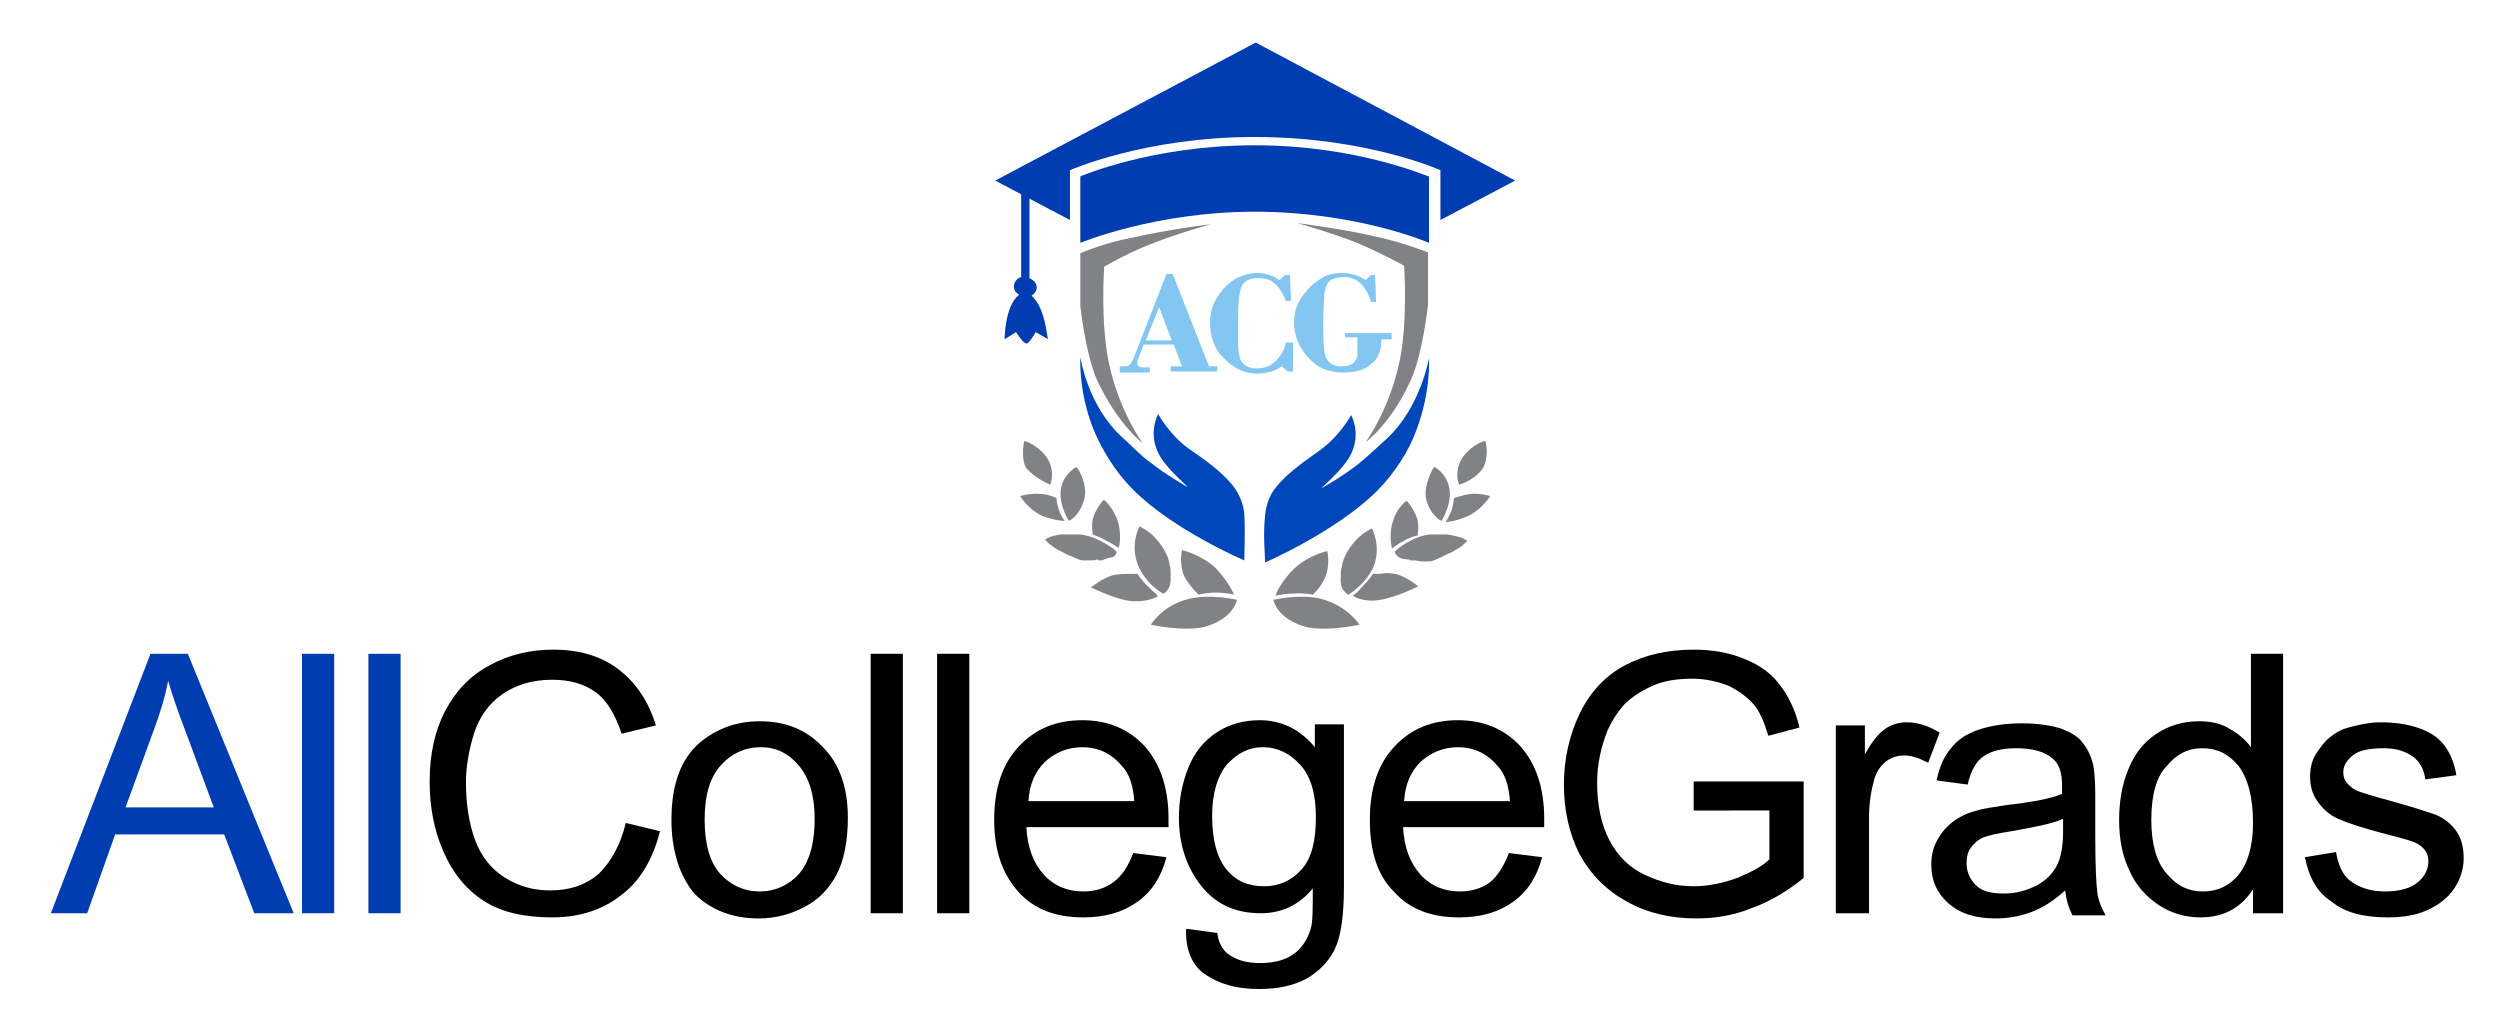
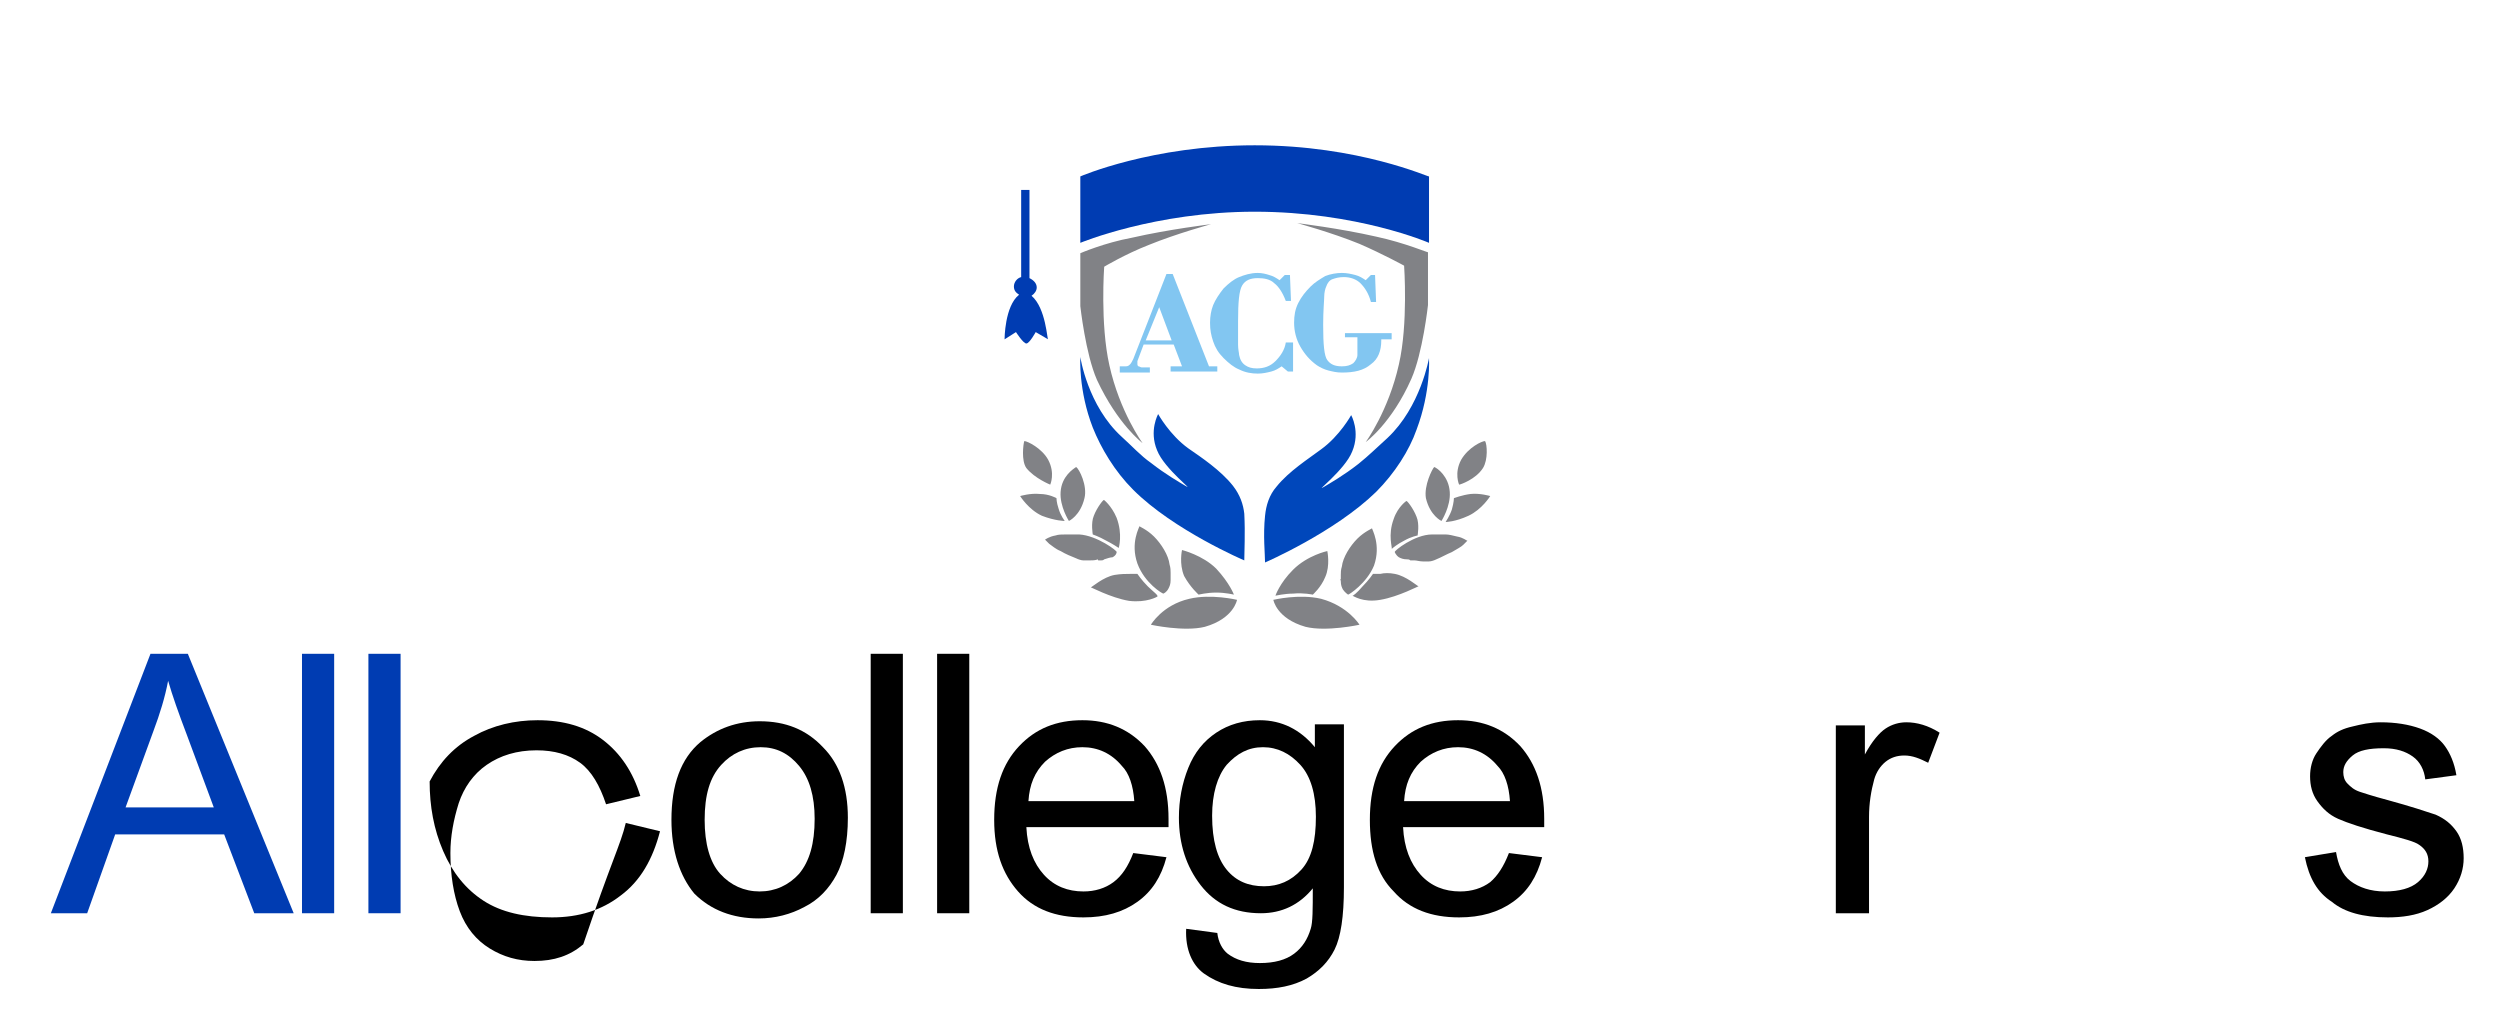
<svg xmlns="http://www.w3.org/2000/svg" version="1.1" x="0px" y="0px" viewBox="0 0 240.9 98.4" style="enable-background:new 0 0 240.9 98.4;" xml:space="preserve">
  <style type="text/css">
	.st0{fill:#0047BB;}
	.st1{fill:#003CB2;}
	.st2{fill:#818286;}
	.st3{fill:#82C6F1;}
</style>
  <g id="Group_1_1_">
    <g id="Rectangle_4_copy">
      <g>
        <path class="st0" d="M118.8,46.8c-1.2-1.5-3-2.7-4.3-3.6c-1.8-1.3-2.9-3.3-2.9-3.3s-0.9,1.6-0.1,3.5c0.7,1.8,3.8,4.1,2.7,3.4     c-0.5-0.3-1.9-1.1-3.3-2.2c-1-0.7-1.8-1.6-2.8-2.5c-3.3-3-4-7.7-4-7.7s-0.2,3.2,1.2,6.8c0.8,2,2.1,4.2,3.9,6     c3.9,3.9,10.7,6.8,10.7,6.8c0-0.8,0.1-2.6,0-4.5C119.8,48.6,119.5,47.7,118.8,46.8z M137.7,34.5c0,0-0.8,4.7-4,7.7     c-1,0.9-1.8,1.7-2.8,2.5c-1.4,1.1-2.8,1.9-3.3,2.2c-1.1,0.7,2-1.6,2.7-3.4c0.8-1.9-0.1-3.5-0.1-3.5s-1.1,2-2.9,3.3     c-1.2,0.9-3.1,2.1-4.3,3.6c-0.7,0.8-1,1.8-1.1,2.8c-0.2,1.9,0,3.7,0,4.5c0,0,6.7-2.9,10.7-6.8c1.8-1.8,3.2-4,3.9-6     C137.9,37.7,137.7,34.5,137.7,34.5z" />
      </g>
    </g>
    <g id="Rectangle_2">
      <g>
        <path class="st1" d="M120.9,14c-9.9,0-16.8,3-16.8,3v6.4c0,0,7.2-3,16.8-3c9.9,0,16.8,3,16.8,3v-6.4C137.7,17.1,131,14,120.9,14z     " />
      </g>
    </g>
    <g id="Rectangle_2_copy">
      <g>
-         <path class="st1" d="M103.1,16.4c0,0,7.2-3.2,17.8-3.2c10.8,0,17.9,3.2,17.9,3.2v4.8l7.2-3.8L121,4.1L95.9,17.4l7.2,3.8V16.4z" />
-       </g>
+         </g>
    </g>
    <g id="Ellipse_1">
      <g>
        <path class="st1" d="M99.4,28.5c0.3-0.2,0.5-0.5,0.5-0.8c0-0.4-0.3-0.7-0.7-0.9v-8.5h-0.8v8.4c-0.4,0.1-0.7,0.5-0.7,0.9     c0,0.4,0.2,0.6,0.5,0.8c-1.4,1.1-1.4,4.3-1.4,4.3l1.1-0.7c0,0,0.7,1.1,1,1.1s0.9-1.1,0.9-1.1l1.2,0.7     C100.9,32.8,100.8,29.7,99.4,28.5z" />
      </g>
    </g>
    <g id="Rectangle_3_copy">
      <g>
        <path class="st2" d="M104.1,24.4v5.1c0,0,0.5,4.6,1.6,7.1c2,4.3,4.4,6.1,4.4,6.1s-2.2-3-3.2-7.5c-0.9-4-0.5-9.5-0.5-9.5     s2-1.2,4.3-2.1c2.7-1.1,6-2,6-2s-4.1,0.5-7.6,1.3C106.4,23.4,104.1,24.4,104.1,24.4z M132.6,22.8c-3.5-0.8-7.6-1.3-7.6-1.3     s3.3,0.9,6,2c2.3,1,4.3,2.1,4.3,2.1s0.4,5.6-0.5,9.5c-1,4.5-3.2,7.5-3.2,7.5s2.5-1.8,4.4-6.1c1.1-2.5,1.6-7.1,1.6-7.1v-5.1     C137.7,24.4,135.4,23.4,132.6,22.8z" />
      </g>
    </g>
    <g id="Rectangle_5_copy_4">
      <g>
        <path class="st2" d="M115.5,57.3c0,0,0.8-0.2,1.7-0.2c0.9,0,1.7,0.2,1.7,0.2c0,0-0.4-1.1-1.7-2.5c-1.3-1.3-3.3-1.8-3.3-1.8     s-0.3,1.3,0.2,2.5C114.7,56.6,115.5,57.3,115.5,57.3z M114.6,57.7c-2.6,0.6-3.7,2.5-3.7,2.5s3.2,0.7,5.2,0.2     c2.8-0.8,3.1-2.6,3.1-2.6C119.2,57.8,116.7,57.2,114.6,57.7z M102.6,50.2c0,0-0.4-0.5-0.6-1.2c-0.2-0.6-0.2-1-0.2-1     s-0.7-0.4-1.6-0.4c-0.9-0.1-1.9,0.2-1.9,0.2s0.8,1.3,2.1,1.9C101.7,50.2,102.6,50.2,102.6,50.2z M104.5,48c0.3-1.2-0.5-2.8-0.8-3     c-0.3,0.2-1.4,0.9-1.5,2.4c-0.1,1.4,0.8,2.8,0.8,2.8C103,50.2,104.1,49.7,104.5,48z M101.2,46.7c0,0,0.5-1.1-0.2-2.4     c-0.6-1.1-2-1.8-2.3-1.8c-0.1,0.3-0.3,1.9,0.2,2.6C99.7,46.1,101.2,46.7,101.2,46.7z M110.6,56.5c-0.6-0.6-1-1.2-1-1.2     c0,0-0.1,0-0.2,0c-0.1,0-0.1,0-0.2,0c-0.1,0-0.2,0-0.3,0c-0.4,0-0.9,0-1.5,0.1c-1.1,0.2-2.2,1.2-2.3,1.2c-0.1-0.1,1.9,1,3.7,1.3     c1.7,0.2,2.7-0.4,2.7-0.4C111.7,57.4,111.1,57,110.6,56.5z M112.1,57.2c0,0,0.3-0.1,0.5-0.5c0.1-0.2,0.2-0.4,0.2-0.8     c0-0.1,0-0.2,0-0.3c0-0.1,0-0.1,0-0.2c0-0.1,0-0.1,0-0.2c0-0.2,0-0.5-0.1-0.8c-0.1-0.9-0.8-2-1.5-2.7c-0.7-0.7-1.5-1-1.4-1     c0,0.1-0.9,1.6-0.2,3.6C110.3,56.2,112,57.2,112.1,57.2z M106.6,52.1c0.6,0.3,1.2,0.7,1.2,0.7c0,0,0.4-1.3-0.2-2.9     c-0.5-1.2-1.3-1.8-1.2-1.7c0-0.2-0.7,0.7-1,1.5c-0.3,0.7-0.1,1.8-0.1,1.8S105.9,51.7,106.6,52.1z M100.6,52     C100.6,52,100.6,52,100.6,52C100.6,52.1,100.6,52.1,100.6,52C100.6,52.1,100.6,52,100.6,52C100.6,52,100.6,52,100.6,52z      M105.9,54c0.1,0,0.1,0,0.2,0c0.1,0,0.2,0,0.3-0.1c0.3-0.1,0.6-0.2,0.8-0.2c0.4-0.2,0.4-0.5,0.4-0.5c0.1-0.1-1.9-1.6-3.6-1.7     c-0.1,0-0.2,0-0.3,0c-0.1,0-0.1,0-0.2,0c-0.1,0-0.1,0-0.2,0c-0.2,0-0.4,0-0.6,0c-0.4,0-0.7,0-1,0.1c-0.6,0.1-1,0.4-1,0.4     c0,0,0,0,0,0c0,0,0,0,0.1,0.1c0.1,0.1,0.2,0.2,0.3,0.3c0.3,0.2,0.6,0.5,1.1,0.7c0.5,0.3,1,0.5,1.5,0.7c0.2,0.1,0.5,0.2,0.7,0.2     c0.1,0,0.2,0,0.3,0c0,0,0.1,0,0.1,0c0,0,0.1,0,0.1,0c0.1,0,0.1,0,0.1,0c0.3,0,0.5,0,0.8-0.1C105.8,54,105.8,54,105.9,54z      M126.5,57.3c0,0,0.8-0.7,1.2-1.7c0.5-1.1,0.2-2.5,0.2-2.5s-1.9,0.4-3.3,1.8c-1.3,1.3-1.7,2.5-1.7,2.5c0,0,0.9-0.2,1.7-0.2     C125.6,57.1,126.5,57.3,126.5,57.3z M127.3,57.7c-2.1-0.5-4.6,0.1-4.6,0.1c0,0,0.3,1.8,3.1,2.6c2,0.5,5.2-0.2,5.2-0.2     S129.9,58.4,127.3,57.7z M141.7,47.6c-0.8,0.1-1.6,0.4-1.6,0.4s0,0.4-0.2,1.1c-0.2,0.6-0.6,1.2-0.6,1.2c0,0,0.9,0,2.2-0.6     c1.3-0.6,2.1-1.9,2.1-1.9S142.6,47.5,141.7,47.6z M138.9,50.2c0,0,0.9-1.4,0.8-2.8c-0.1-1.5-1.2-2.3-1.5-2.4     c-0.2,0.2-1,1.8-0.8,3C137.8,49.7,138.9,50.2,138.9,50.2z M142.9,45.1c0.5-0.8,0.4-2.3,0.2-2.6c-0.3,0-1.6,0.6-2.3,1.8     c-0.7,1.3-0.2,2.4-0.2,2.4C140.7,46.7,142.2,46.2,142.9,45.1z M133,55.3c-0.1,0-0.2,0-0.3,0c-0.1,0-0.2,0-0.2,0     c-0.1,0-0.2,0-0.2,0c0,0-0.4,0.6-1,1.2c-0.5,0.6-1,1-1,0.9c0.1,0,1,0.7,2.7,0.4c1.8-0.3,3.8-1.4,3.7-1.3c-0.1,0-1.2-1-2.3-1.2     C133.9,55.2,133.4,55.2,133,55.3z M129.2,56c0,0.4,0.1,0.6,0.2,0.8c0.2,0.3,0.5,0.5,0.5,0.5c0.1,0,1.8-1.1,2.5-2.8     c0.7-2-0.2-3.5-0.2-3.6c0.1,0-0.7,0.3-1.4,1c-0.7,0.7-1.4,1.8-1.5,2.7c-0.1,0.3-0.1,0.6-0.1,0.8c0,0.1,0,0.1,0,0.2     c0,0.1,0,0.1,0,0.2C129.1,55.8,129.2,55.9,129.2,56z M135.3,52.1c0.7-0.4,1.3-0.5,1.3-0.5s0.2-1.1-0.1-1.8c-0.3-0.8-1-1.7-1-1.5     c0.1-0.1-0.8,0.5-1.2,1.7c-0.6,1.6-0.1,2.8-0.2,2.9C134.2,52.8,134.7,52.4,135.3,52.1z M141.3,52.1     C141.3,52.1,141.3,52.1,141.3,52.1C141.3,52.1,141.3,52.1,141.3,52.1C141.3,52.1,141.3,52.1,141.3,52.1     C141.3,52.1,141.3,52.1,141.3,52.1z M139.3,51.5c-0.2,0-0.4,0-0.6,0c-0.1,0-0.1,0-0.2,0c-0.1,0-0.1,0-0.2,0c-0.1,0-0.2,0-0.3,0     c-1.7,0-3.7,1.6-3.6,1.7c0,0,0.1,0.3,0.4,0.5c0.2,0.1,0.4,0.2,0.8,0.2c0.1,0,0.2,0,0.3,0.1c0,0,0.1,0,0.2,0c0.1,0,0.1,0,0.2,0     c0.2,0,0.5,0.1,0.8,0.1c0,0,0.1,0,0.1,0c0,0,0.1,0,0.1,0c0,0,0.1,0,0.1,0c0.1,0,0.2,0,0.3,0c0.2,0,0.5-0.1,0.7-0.2     c0.5-0.2,1-0.5,1.5-0.7c0.5-0.3,0.9-0.5,1.1-0.7c0.1-0.1,0.2-0.2,0.3-0.3c0,0,0.1-0.1,0.1-0.1c0,0,0,0,0,0c-0.1,0-0.4-0.3-1-0.4     C140,51.6,139.6,51.5,139.3,51.5z" />
      </g>
    </g>
  </g>
  <g id="AllCollegeGrads">
    <g>
      <path class="st1" d="M4.9,88L14.5,63h3.6L28.3,88h-3.8l-2.9-7.6H11.1L8.4,88H4.9z M12.1,77.8h8.5L18,70.8    c-0.8-2.1-1.4-3.8-1.8-5.2c-0.3,1.6-0.8,3.2-1.4,4.8L12.1,77.8z" />
      <path class="st1" d="M29.1,88V63h3.1V88H29.1z" />
      <path class="st1" d="M35.5,88V63h3.1V88H35.5z" />
-       <path d="M60.3,79.3l3.3,0.8c-0.7,2.7-1.9,4.8-3.8,6.2c-1.8,1.4-4,2.1-6.6,2.1c-2.7,0-4.9-0.5-6.6-1.6c-1.7-1.1-3-2.7-3.9-4.8    s-1.3-4.3-1.3-6.7c0-2.6,0.5-4.9,1.5-6.8c1-1.9,2.4-3.4,4.3-4.4c1.8-1,3.9-1.5,6.1-1.5c2.5,0,4.6,0.6,6.3,1.9    c1.7,1.3,2.9,3.1,3.6,5.4l-3.3,0.8c-0.6-1.8-1.4-3.2-2.5-4c-1.1-0.8-2.5-1.2-4.2-1.2c-1.9,0-3.5,0.5-4.8,1.4    c-1.3,0.9-2.2,2.2-2.7,3.7c-0.5,1.6-0.8,3.2-0.8,4.8c0,2.1,0.3,4,0.9,5.6c0.6,1.6,1.6,2.8,2.9,3.6s2.7,1.2,4.3,1.2    c1.9,0,3.4-0.5,4.7-1.6C58.9,83,59.8,81.4,60.3,79.3z" />
+       <path d="M60.3,79.3l3.3,0.8c-0.7,2.7-1.9,4.8-3.8,6.2c-1.8,1.4-4,2.1-6.6,2.1c-2.7,0-4.9-0.5-6.6-1.6c-1.7-1.1-3-2.7-3.9-4.8    s-1.3-4.3-1.3-6.7c1-1.9,2.4-3.4,4.3-4.4c1.8-1,3.9-1.5,6.1-1.5c2.5,0,4.6,0.6,6.3,1.9    c1.7,1.3,2.9,3.1,3.6,5.4l-3.3,0.8c-0.6-1.8-1.4-3.2-2.5-4c-1.1-0.8-2.5-1.2-4.2-1.2c-1.9,0-3.5,0.5-4.8,1.4    c-1.3,0.9-2.2,2.2-2.7,3.7c-0.5,1.6-0.8,3.2-0.8,4.8c0,2.1,0.3,4,0.9,5.6c0.6,1.6,1.6,2.8,2.9,3.6s2.7,1.2,4.3,1.2    c1.9,0,3.4-0.5,4.7-1.6C58.9,83,59.8,81.4,60.3,79.3z" />
      <path d="M64.7,79c0-3.4,0.9-5.9,2.8-7.5c1.6-1.3,3.5-2,5.7-2c2.5,0,4.5,0.8,6.1,2.5c1.6,1.6,2.4,3.9,2.4,6.8    c0,2.3-0.4,4.2-1.1,5.5c-0.7,1.3-1.7,2.4-3.1,3.1c-1.3,0.7-2.8,1.1-4.4,1.1c-2.5,0-4.6-0.8-6.2-2.4C65.5,84.4,64.7,82,64.7,79z     M67.9,79c0,2.3,0.5,4.1,1.5,5.2s2.3,1.7,3.8,1.7c1.5,0,2.8-0.6,3.8-1.7c1-1.2,1.5-2.9,1.5-5.3c0-2.2-0.5-3.9-1.5-5.1    S74.8,72,73.3,72c-1.5,0-2.8,0.6-3.8,1.7C68.4,74.9,67.9,76.6,67.9,79z" />
      <path d="M83.9,88V63H87V88H83.9z" />
      <path d="M90.3,88V63h3.1V88H90.3z" />
      <path d="M109.2,82.2l3.2,0.4c-0.5,1.9-1.4,3.3-2.8,4.3c-1.4,1-3.1,1.5-5.2,1.5c-2.7,0-4.8-0.8-6.3-2.5s-2.3-3.9-2.3-6.9    c0-3.1,0.8-5.4,2.4-7.1c1.6-1.7,3.6-2.5,6.1-2.5c2.4,0,4.4,0.8,6,2.5c1.5,1.7,2.3,4,2.3,7c0,0.2,0,0.5,0,0.8H98.9    c0.1,2,0.7,3.5,1.7,4.6s2.3,1.6,3.8,1.6c1.1,0,2.1-0.3,2.9-0.9C108.1,84.4,108.7,83.5,109.2,82.2z M99.1,77.2h10.2    c-0.1-1.5-0.5-2.7-1.2-3.4c-1-1.2-2.3-1.8-3.8-1.8c-1.4,0-2.6,0.5-3.6,1.4C99.7,74.4,99.2,75.6,99.1,77.2z" />
      <path d="M114.3,89.5l3,0.4c0.1,0.9,0.5,1.6,1,2c0.8,0.6,1.8,0.9,3.1,0.9c1.4,0,2.5-0.3,3.3-0.9c0.8-0.6,1.3-1.4,1.6-2.4    c0.2-0.6,0.2-1.9,0.2-3.9c-1.3,1.6-3,2.4-5,2.4c-2.5,0-4.4-0.9-5.8-2.7c-1.4-1.8-2.1-4-2.1-6.5c0-1.7,0.3-3.3,0.9-4.8    c0.6-1.5,1.5-2.6,2.7-3.4c1.2-0.8,2.6-1.2,4.2-1.2c2.1,0,3.9,0.9,5.3,2.6v-2.2h2.8v15.7c0,2.8-0.3,4.8-0.9,6    c-0.6,1.2-1.5,2.1-2.7,2.8c-1.3,0.7-2.8,1-4.6,1c-2.2,0-3.9-0.5-5.3-1.5C114.9,93,114.2,91.5,114.3,89.5z M116.8,78.6    c0,2.4,0.5,4.1,1.4,5.2c0.9,1.1,2.1,1.6,3.6,1.6c1.4,0,2.6-0.5,3.6-1.6c1-1.1,1.4-2.8,1.4-5.1c0-2.2-0.5-3.9-1.5-5    s-2.2-1.7-3.6-1.7c-1.4,0-2.5,0.6-3.5,1.7C117.3,74.8,116.8,76.5,116.8,78.6z" />
      <path d="M145.4,82.2l3.2,0.4c-0.5,1.9-1.4,3.3-2.8,4.3c-1.4,1-3.1,1.5-5.2,1.5c-2.7,0-4.8-0.8-6.3-2.5c-1.6-1.6-2.3-3.9-2.3-6.9    c0-3.1,0.8-5.4,2.4-7.1c1.6-1.7,3.6-2.5,6.1-2.5c2.4,0,4.4,0.8,6,2.5c1.5,1.7,2.3,4,2.3,7c0,0.2,0,0.5,0,0.8h-13.6    c0.1,2,0.7,3.5,1.7,4.6c1,1.1,2.3,1.6,3.8,1.6c1.1,0,2.1-0.3,2.9-0.9C144.3,84.4,144.9,83.5,145.4,82.2z M135.3,77.2h10.2    c-0.1-1.5-0.5-2.7-1.2-3.4c-1-1.2-2.3-1.8-3.8-1.8c-1.4,0-2.6,0.5-3.6,1.4C135.9,74.4,135.4,75.6,135.3,77.2z" />
-       <path d="M163.2,78.2v-2.9l10.6,0v9.3c-1.6,1.3-3.3,2.3-5,2.9c-1.7,0.7-3.5,1-5.3,1c-2.5,0-4.7-0.5-6.7-1.6c-2-1.1-3.5-2.6-4.6-4.6    c-1-2-1.5-4.2-1.5-6.7c0-2.4,0.5-4.7,1.5-6.8c1-2.1,2.5-3.7,4.4-4.7c1.9-1,4.1-1.5,6.6-1.5c1.8,0,3.5,0.3,4.9,0.9    c1.5,0.6,2.6,1.4,3.4,2.5c0.8,1,1.5,2.4,1.9,4.1l-3,0.8c-0.4-1.3-0.8-2.3-1.4-3c-0.6-0.7-1.4-1.3-2.4-1.8c-1-0.4-2.2-0.7-3.5-0.7    c-1.5,0-2.8,0.2-3.9,0.7c-1.1,0.5-2,1.1-2.7,1.8c-0.7,0.8-1.2,1.6-1.6,2.5c-0.6,1.5-1,3.2-1,5c0,2.2,0.4,4.1,1.2,5.6    s1.9,2.6,3.4,3.3c1.5,0.7,3,1.1,4.7,1.1c1.4,0,2.8-0.3,4.2-0.8c1.4-0.6,2.4-1.1,3.1-1.8v-4.7H163.2z" />
      <path d="M176.9,88V69.9h2.8v2.8c0.7-1.3,1.4-2.1,2-2.5c0.6-0.4,1.3-0.6,2-0.6c1,0,2.1,0.3,3.2,1l-1.1,2.9    c-0.8-0.4-1.5-0.7-2.3-0.7c-0.7,0-1.3,0.2-1.8,0.6c-0.5,0.4-0.9,1-1.1,1.7c-0.3,1.1-0.5,2.3-0.5,3.6V88H176.9z" />
-       <path d="M199,85.8c-1.1,1-2.2,1.7-3.3,2.1c-1.1,0.4-2.2,0.6-3.4,0.6c-2,0-3.5-0.5-4.6-1.5c-1.1-1-1.6-2.2-1.6-3.7    c0-0.9,0.2-1.7,0.6-2.4c0.4-0.7,0.9-1.3,1.6-1.8s1.4-0.8,2.2-1c0.6-0.2,1.5-0.3,2.7-0.5c2.5-0.3,4.3-0.6,5.5-1.1    c0-0.4,0-0.7,0-0.8c0-1.3-0.3-2.1-0.9-2.6c-0.8-0.7-2-1-3.5-1c-1.5,0-2.5,0.3-3.2,0.8c-0.7,0.5-1.2,1.4-1.5,2.7l-3-0.4    c0.3-1.3,0.7-2.3,1.4-3.1c0.6-0.8,1.5-1.4,2.7-1.8c1.2-0.4,2.6-0.6,4.1-0.6c1.6,0,2.8,0.2,3.8,0.5c1,0.4,1.7,0.8,2.1,1.4    c0.5,0.6,0.8,1.3,1,2.1c0.1,0.5,0.2,1.5,0.2,2.8v4.1c0,2.9,0.1,4.7,0.2,5.4c0.1,0.8,0.4,1.5,0.8,2.2h-3.2    C199.3,87.4,199.1,86.7,199,85.8z M198.8,78.9c-1.1,0.5-2.8,0.8-5,1.2c-1.3,0.2-2.2,0.4-2.7,0.6c-0.5,0.2-0.9,0.6-1.2,1    c-0.3,0.4-0.4,0.9-0.4,1.5c0,0.8,0.3,1.5,0.9,2.1s1.5,0.8,2.7,0.8c1.2,0,2.2-0.3,3.2-0.8c0.9-0.5,1.6-1.2,2-2.1    c0.3-0.7,0.5-1.7,0.5-3.1V78.9z" />
-       <path d="M217.1,88v-2.3c-1.2,1.8-2.8,2.7-5.1,2.7c-1.4,0-2.8-0.4-4-1.2s-2.2-1.9-2.8-3.3c-0.7-1.4-1-3.1-1-4.9    c0-1.8,0.3-3.5,0.9-4.9c0.6-1.5,1.5-2.6,2.7-3.4s2.6-1.2,4.1-1.2c1.1,0,2.1,0.2,2.9,0.7c0.9,0.5,1.6,1.1,2.1,1.8v-9h3.1V88H217.1z     M207.3,79c0,2.3,0.5,4.1,1.5,5.2c1,1.2,2.1,1.7,3.5,1.7c1.3,0,2.5-0.5,3.4-1.6c0.9-1.1,1.4-2.8,1.4-5c0-2.5-0.5-4.3-1.4-5.5    c-1-1.2-2.1-1.7-3.5-1.7c-1.4,0-2.5,0.6-3.4,1.7C207.8,74.8,207.3,76.6,207.3,79z" />
      <path d="M222.1,82.6l3-0.5c0.2,1.2,0.6,2.2,1.4,2.8c0.8,0.6,1.9,1,3.3,1c1.4,0,2.5-0.3,3.2-0.9c0.7-0.6,1-1.3,1-2    c0-0.7-0.3-1.2-0.9-1.6c-0.4-0.3-1.5-0.6-3.1-1c-2.3-0.6-3.8-1.1-4.7-1.5c-0.9-0.4-1.5-1-2-1.7c-0.5-0.7-0.7-1.5-0.7-2.4    c0-0.8,0.2-1.6,0.6-2.2s0.9-1.3,1.5-1.7c0.5-0.4,1.1-0.7,2-0.9c0.8-0.2,1.7-0.4,2.7-0.4c1.4,0,2.7,0.2,3.8,0.6s1.9,1,2.4,1.7    c0.5,0.7,0.9,1.6,1.1,2.8l-3,0.4c-0.1-0.9-0.5-1.7-1.2-2.2c-0.7-0.5-1.6-0.8-2.8-0.8c-1.4,0-2.4,0.2-3,0.7c-0.6,0.5-0.9,1-0.9,1.6    c0,0.4,0.1,0.8,0.4,1.1c0.3,0.3,0.6,0.6,1.2,0.8c0.3,0.1,1.2,0.4,2.7,0.8c2.2,0.6,3.7,1.1,4.6,1.4c0.9,0.4,1.5,0.9,2,1.6    c0.5,0.7,0.7,1.6,0.7,2.6c0,1-0.3,2-0.9,2.9c-0.6,0.9-1.5,1.6-2.6,2.1c-1.1,0.5-2.4,0.7-3.8,0.7c-2.4,0-4.2-0.5-5.4-1.5    C223.3,86,222.5,84.6,222.1,82.6z" />
    </g>
  </g>
  <g id="ACG">
    <g>
      <path class="st3" d="M107.9,35.8v-0.5h0.6c0.2,0,0.3-0.1,0.4-0.2s0.2-0.3,0.3-0.5l3.2-8.2h0.6l3.5,8.9h0.8v0.5h-4.5v-0.5h1.1    l-0.8-2.1h-2.9l-0.6,1.6c0,0,0,0.1,0,0.1c0,0.1,0,0.1,0,0.2s0,0.1,0.1,0.2c0.1,0,0.2,0.1,0.3,0.1h0.8v0.5H107.9z M110.4,32.8h2.5    l-1.2-3.2L110.4,32.8z" />
      <path class="st3" d="M124.6,33.1v2.7h-0.5l-0.6-0.5c-0.3,0.2-0.6,0.4-1,0.5c-0.4,0.1-0.8,0.2-1.3,0.2c-0.6,0-1.2-0.1-1.8-0.4    c-0.5-0.2-1-0.6-1.5-1.1c-0.5-0.5-0.8-1-1-1.6c-0.2-0.6-0.3-1.1-0.3-1.8c0-0.6,0.1-1.2,0.3-1.7s0.6-1.1,1-1.6    c0.5-0.5,1-0.9,1.5-1.1c0.5-0.2,1.1-0.4,1.8-0.4c0.4,0,0.8,0.1,1.1,0.2c0.4,0.1,0.7,0.3,1,0.5l0.5-0.5h0.5l0.1,2.5h-0.5    c-0.3-0.8-0.7-1.4-1.1-1.7c-0.4-0.4-1-0.5-1.6-0.5c-0.7,0-1.2,0.2-1.5,0.7c-0.3,0.5-0.4,1.6-0.4,3.5c0,1,0,1.7,0,2.2    c0,0.5,0.1,0.8,0.1,1c0.1,0.5,0.3,0.8,0.6,1c0.3,0.2,0.6,0.3,1.1,0.3c0.7,0,1.3-0.2,1.8-0.7c0.5-0.5,0.9-1.1,1-1.8H124.6z" />
      <path class="st3" d="M134,32.7h-0.9v0.1c0,1-0.3,1.8-1,2.3c-0.7,0.6-1.6,0.8-2.8,0.8c-0.5,0-0.9-0.1-1.3-0.2    c-0.4-0.1-0.8-0.3-1.1-0.5c-0.7-0.5-1.2-1.1-1.6-1.8c-0.4-0.7-0.6-1.5-0.6-2.3c0-0.7,0.1-1.3,0.4-1.9s0.7-1.1,1.2-1.6    c0.4-0.4,0.9-0.7,1.4-1c0.5-0.2,1.1-0.3,1.6-0.3c0.5,0,0.9,0.1,1.3,0.2c0.4,0.1,0.7,0.3,1,0.5l0.5-0.5h0.4l0.1,2.6h-0.5    c-0.2-0.8-0.6-1.4-1-1.8c-0.4-0.4-1-0.6-1.6-0.6c-0.5,0-0.8,0.1-1.1,0.2c-0.3,0.1-0.5,0.4-0.6,0.7c-0.1,0.2-0.2,0.6-0.2,1    s-0.1,1.3-0.1,2.7c0,1.9,0.1,3,0.4,3.4s0.7,0.6,1.4,0.6c0.5,0,0.8-0.1,1.1-0.3c0.2-0.2,0.4-0.5,0.4-0.8v-1.7h-1.2v-0.4h4.5V32.7z" />
    </g>
  </g>
</svg>